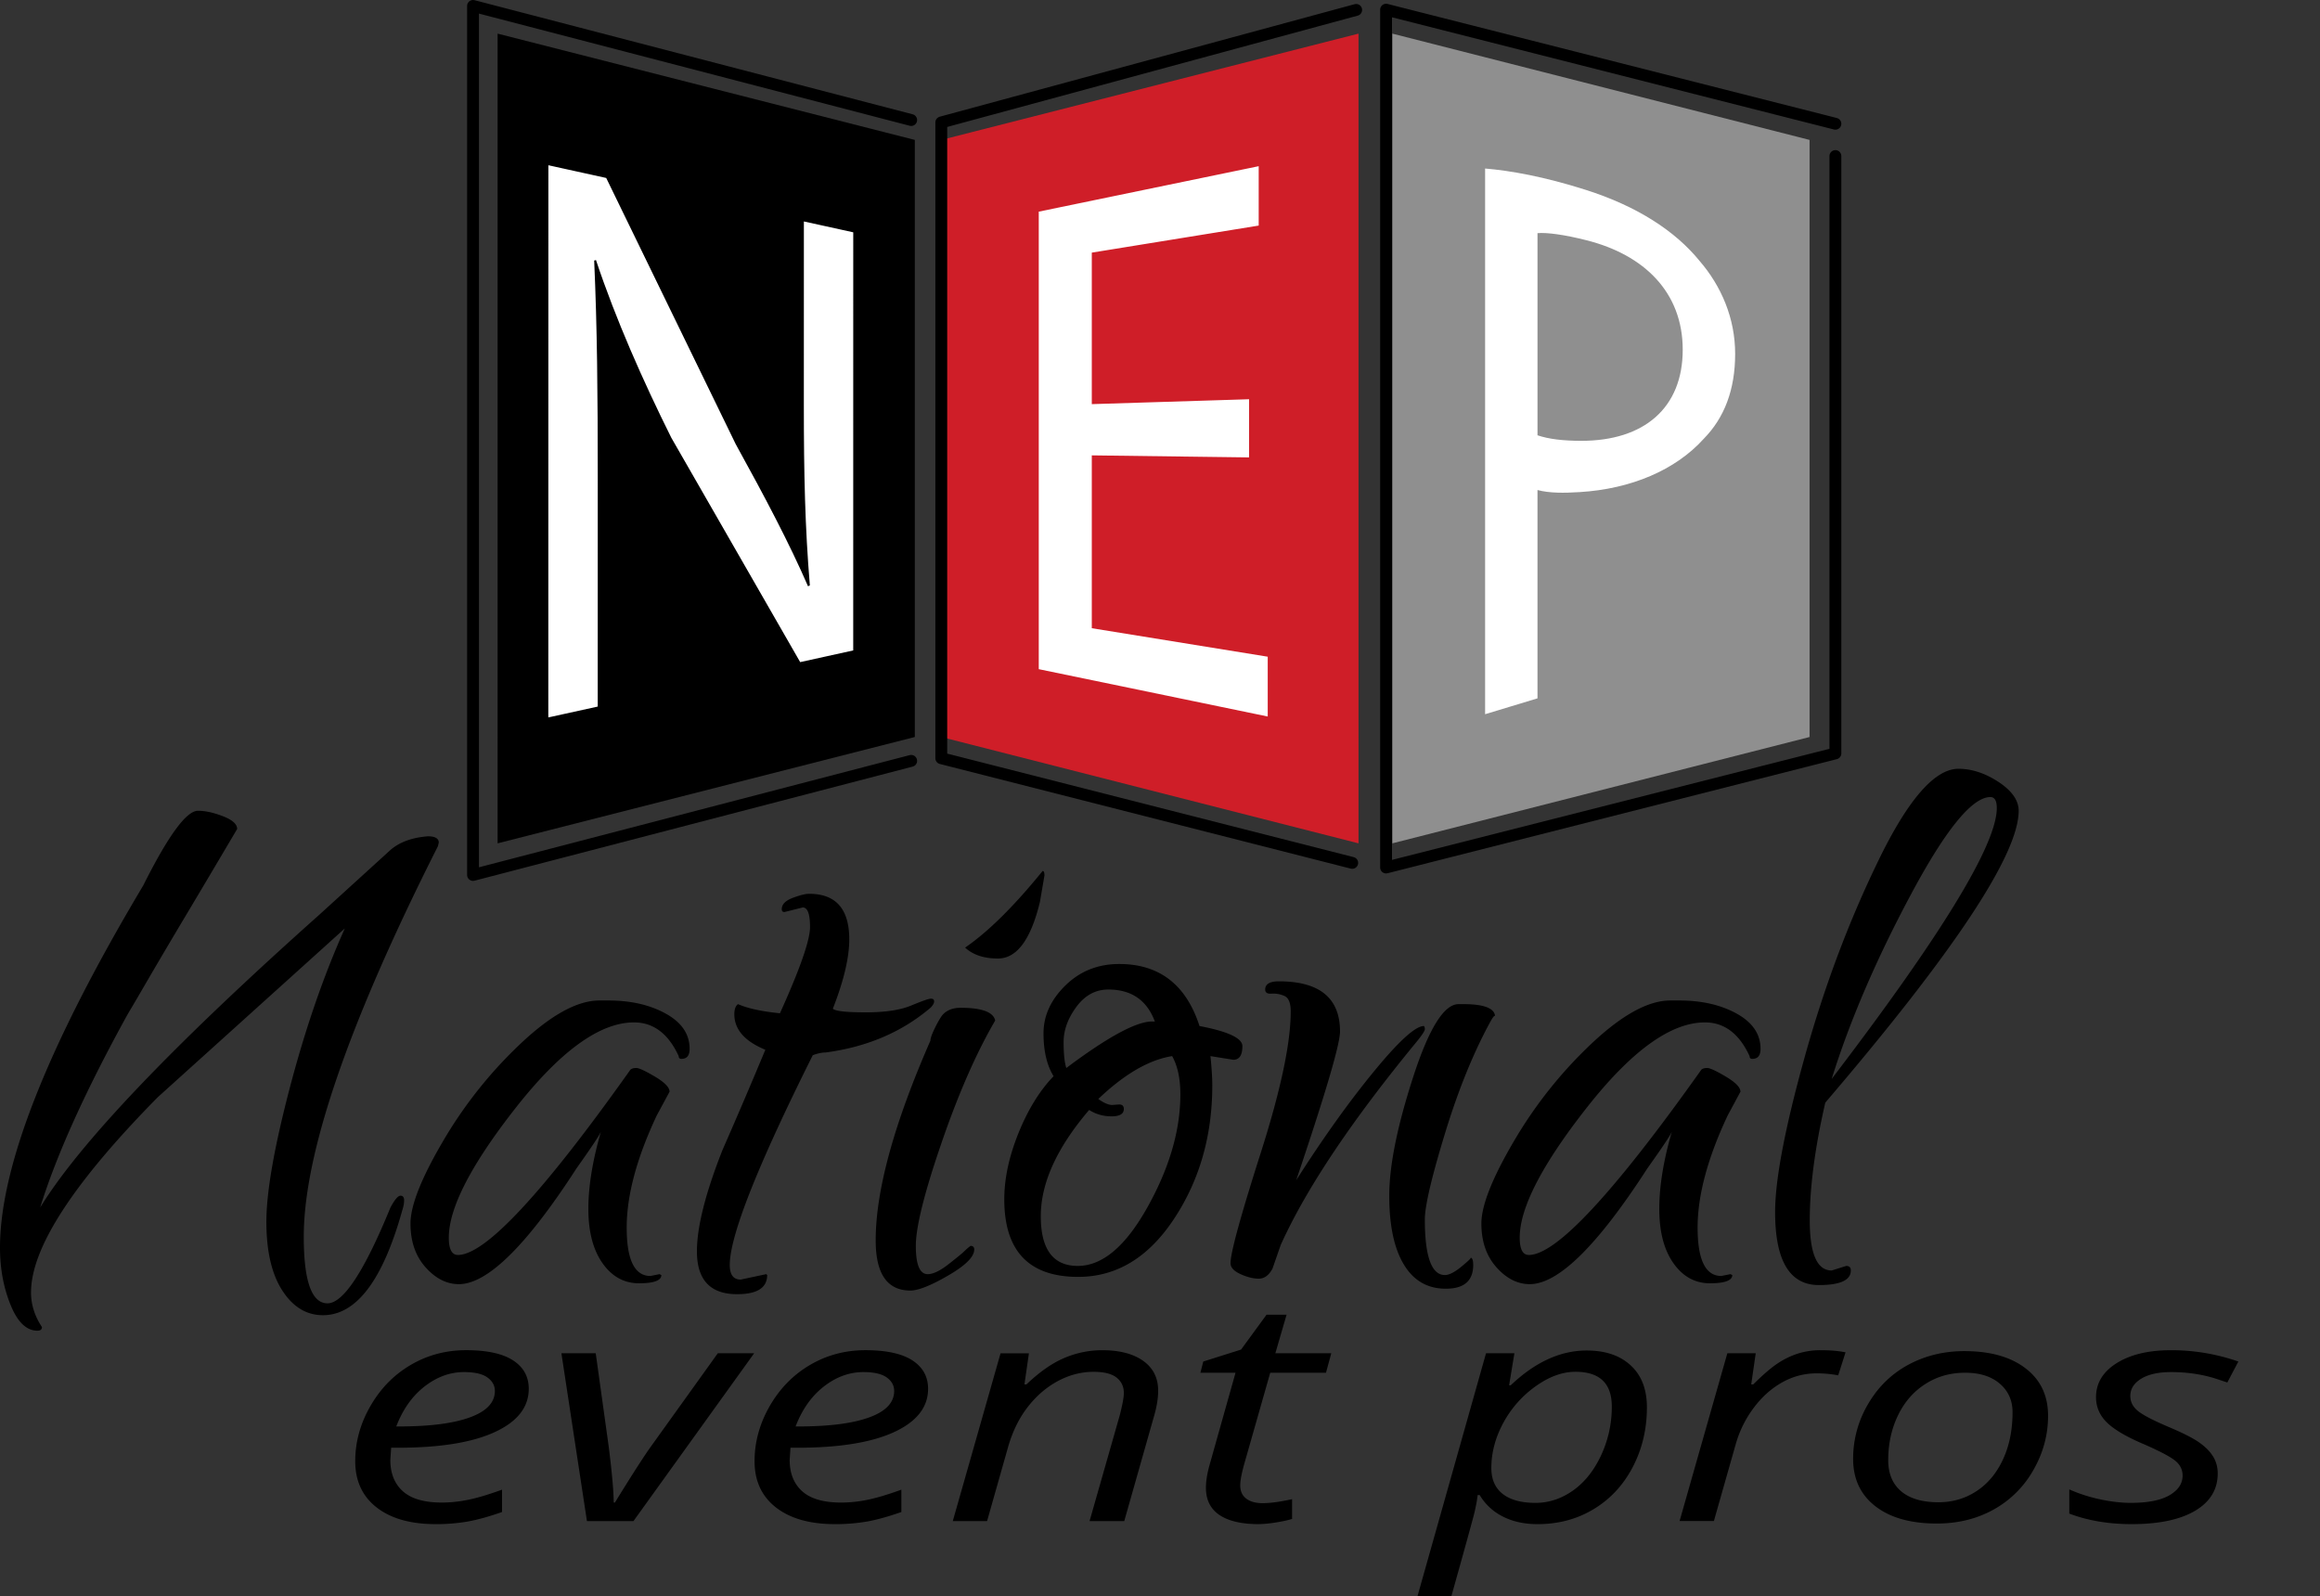
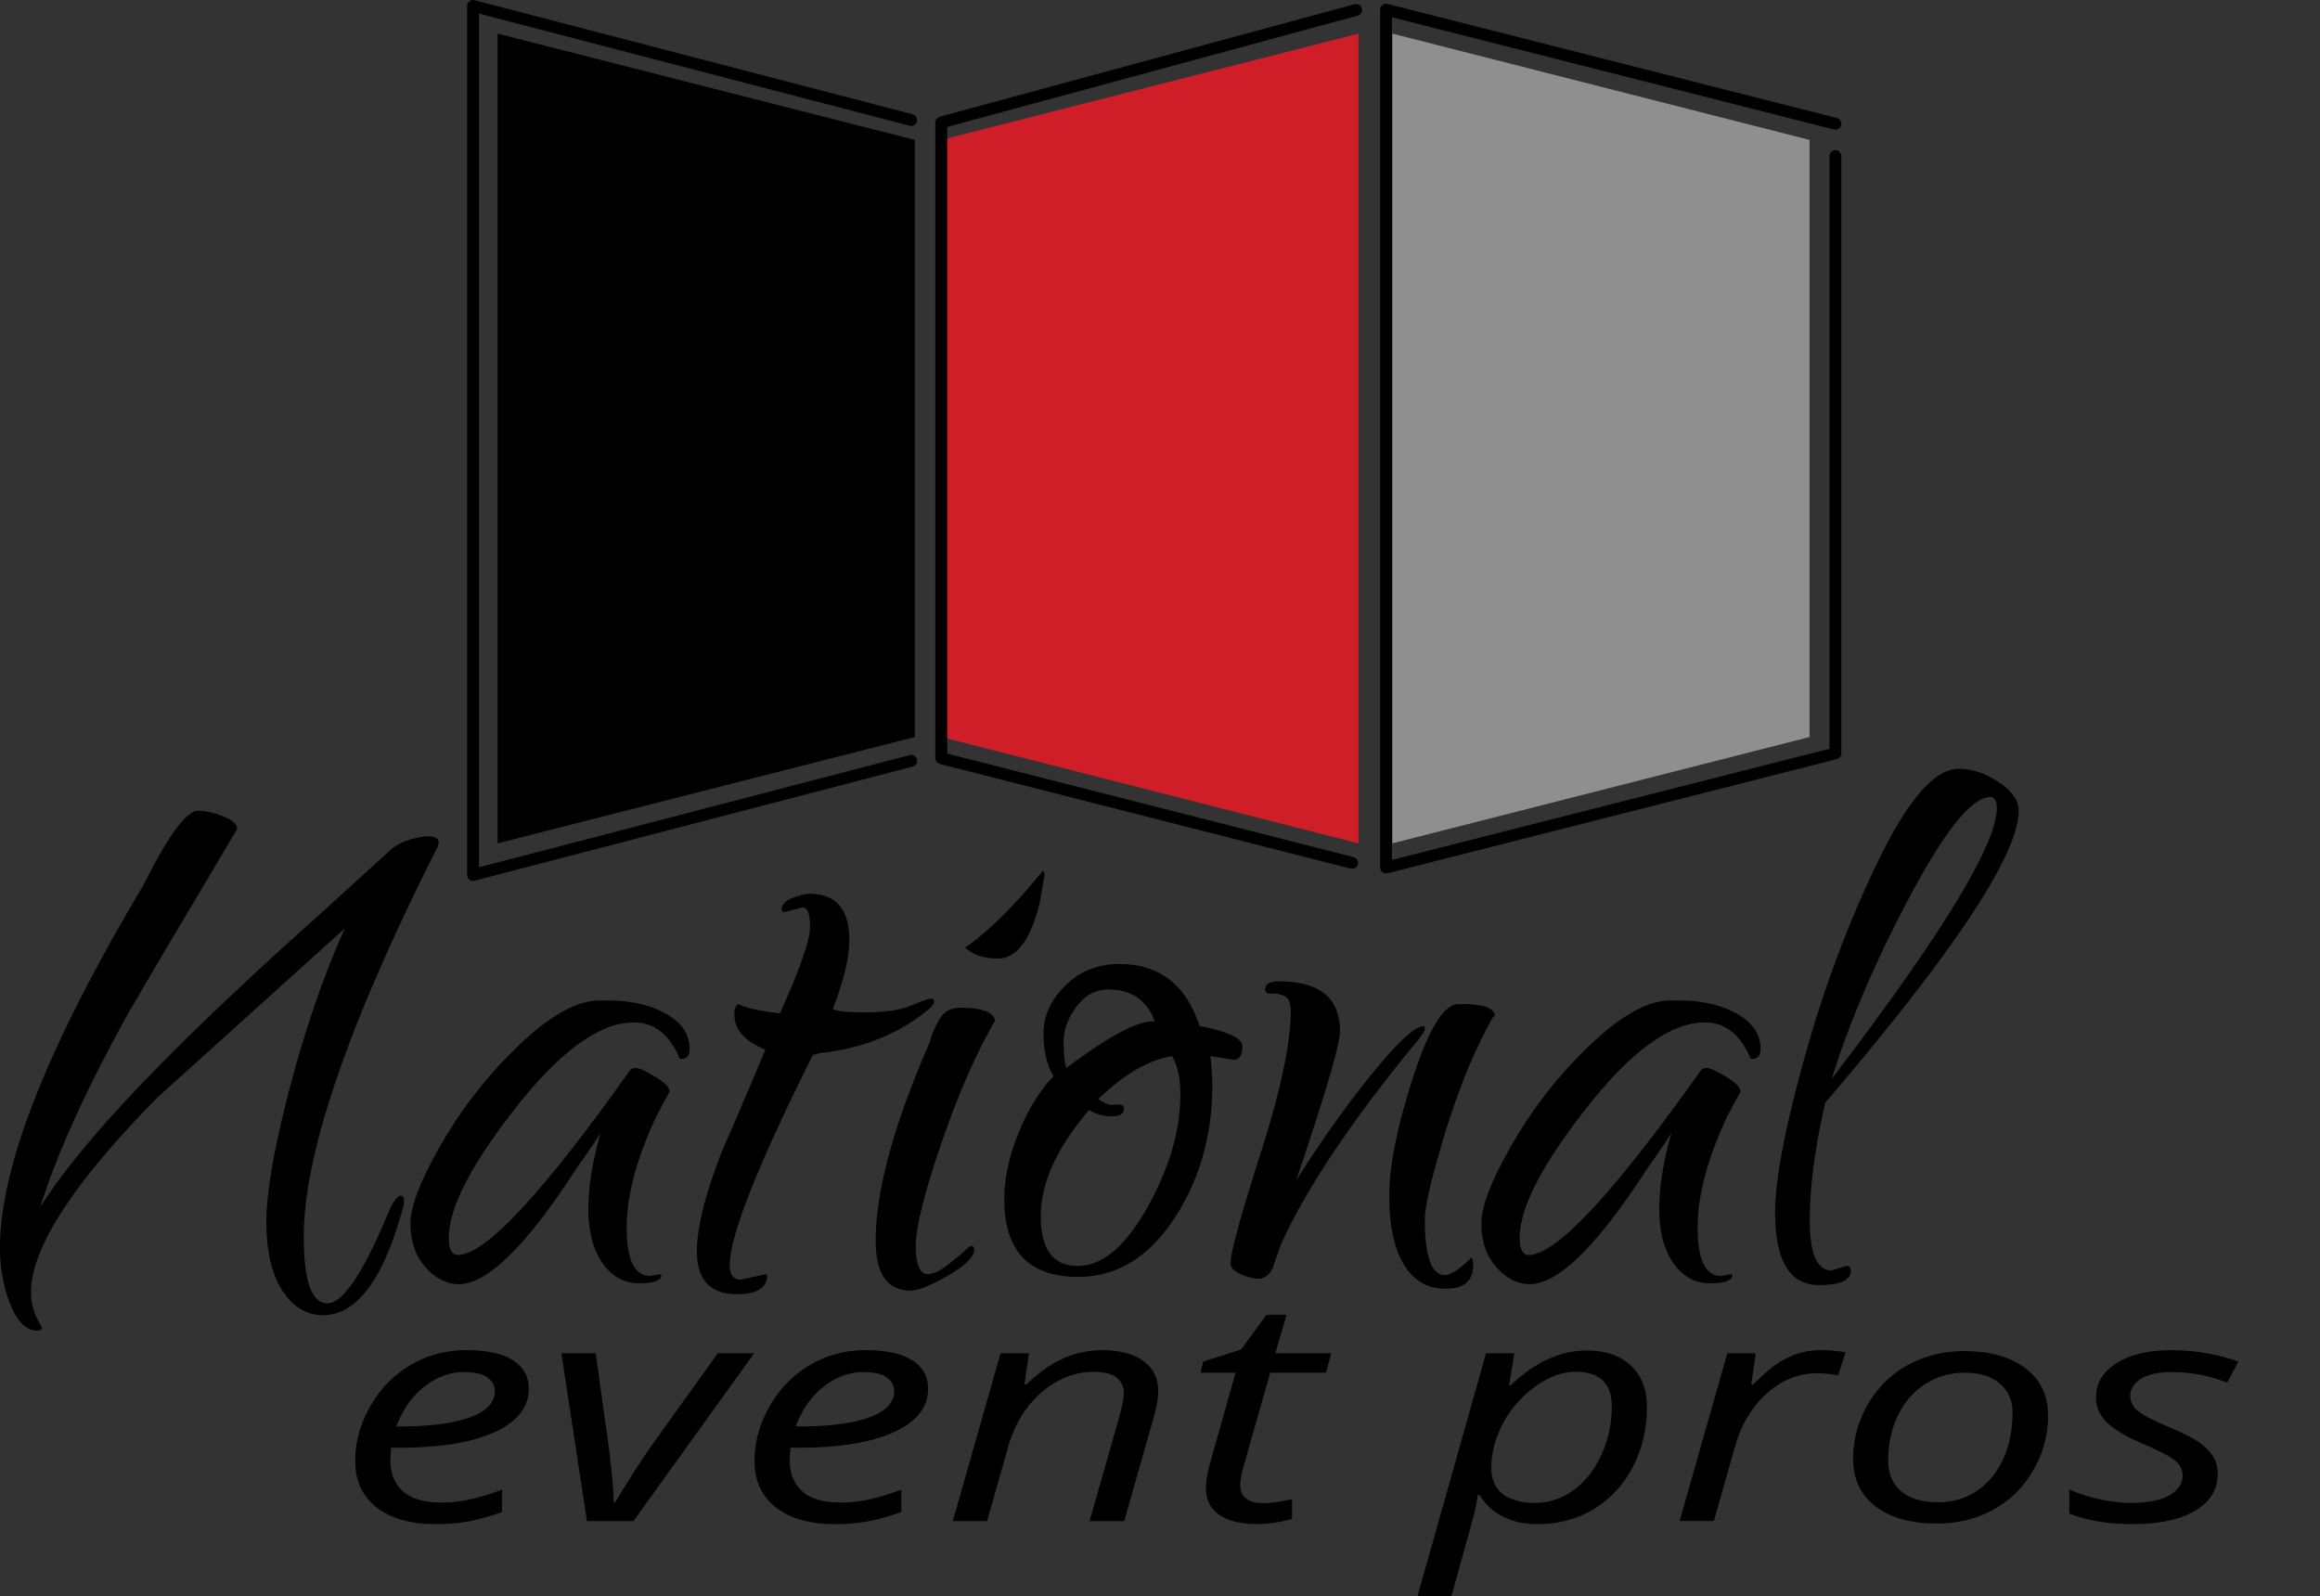
<svg xmlns="http://www.w3.org/2000/svg" width="186" height="128" viewBox="0 0 186 128">
  <rect x="0" y="0" width="186" height="128" fill="#333333" stroke="none" />
  <path d="M2.487 103.623c0 .976.292 1.9.875 2.78 0 .195-.122.292-.363.292-.879 0-1.6-.694-2.158-2.085-.562-1.388-.841-2.912-.841-4.569 0-6.535 3.826-16.212 11.48-29.035 2-3.997 3.463-5.998 4.39-5.998.586 0 1.254.146 2.01.439.757.293 1.133.634 1.133 1.022a1848.45 1848.45 0 0 1-4.056 6.839 557.225 557.225 0 0 0-3.219 5.45 231.633 231.633 0 0 1-1.5 2.56c-3.364 6.095-5.704 11.264-7.02 15.504 3.168-5.168 10.627-12.993 22.38-23.476l5.704-5.193c.732-.634 1.73-.998 3-1.098.582 0 .875.17.875.512l-.073.293c-7.167 14.19-10.751 24.621-10.751 31.303 0 3.557.634 5.339 1.903 5.339 1.266 0 2.95-2.56 5.046-7.68.34-.634.608-.951.803-.951.195 0 .293.122.293.366s-.05.512-.147.805c-1.559 5.605-3.68 8.411-6.361 8.411-1.318 0-2.402-.659-3.254-1.976-.854-1.315-1.28-3.157-1.28-5.521 0-2.365.621-5.925 1.863-10.678 1.245-4.754 2.72-9.032 4.425-12.837l-14.992 13.53c-6.779 6.875-10.165 12.094-10.165 15.652m49.659-1.315l.73-.146.146.073c0 .436-.597.659-1.792.659-1.194 0-2.17-.54-2.926-1.611-.754-1.074-1.134-2.522-1.134-4.352 0-1.828.342-3.913 1.025-6.253 0 .146-.659 1.147-1.974 2.999-4 6.193-7.145 9.287-9.433 9.287-.976 0-1.866-.45-2.671-1.353-.805-.903-1.207-2.069-1.207-3.509 0-1.437.865-3.63 2.598-6.583a35.048 35.048 0 0 1 6.253-7.861c2.435-2.291 4.533-3.438 6.288-3.438h.732c1.803 0 3.338.355 4.607 1.06 1.269.707 1.9 1.646 1.9 2.817 0 .537-.219.803-.655.803-.147 0-.22-.074-.22-.22-.83-1.8-2.026-2.703-3.585-2.703-2.73 0-5.887 2.277-9.471 6.835-3.582 4.561-5.375 8.035-5.375 10.424 0 .927.244 1.388.73 1.388 2.196 0 6.803-4.949 13.823-14.846.098-.097.258-.146.478-.146.217 0 .718.233 1.5.694.777.464 1.168.868 1.168 1.207l-1.025 1.9c-1.608 3.414-2.413 6.413-2.413 8.997 0 2.585.634 3.878 1.903 3.878M64.359 72.76l-1.464.366c-.147 0-.22-.073-.22-.22 0-.39.293-.694.879-.913.585-.22 1.025-.328 1.315-.328 2.147 0 3.218 1.217 3.218 3.655 0 1.464-.439 3.316-1.315 5.558.193.196 1.071.293 2.633.293 1.56 0 2.78-.184 3.655-.55.879-.364 1.402-.548 1.573-.548.17 0 .258.073.258.22 0 .146-.1.317-.293.512-2.294 1.95-5.095 3.146-8.412 3.585-.292 0-.634.07-1.024.217-4.437 8.875-6.655 14.482-6.655 16.822 0 .781.293 1.17.876 1.17l2.05-.437.073.073c0 1.022-.805 1.534-2.413 1.534-2.148 0-3.219-1.147-3.219-3.435 0-1.952.681-4.656 2.048-8.121a468.297 468.297 0 0 0 3.438-8.043c-1.66-.683-2.487-1.632-2.487-2.852 0-.39.098-.66.293-.806.778.342 1.901.586 3.363.733 1.61-3.558 2.413-5.863 2.413-6.912 0-1.047-.193-1.573-.583-1.573m19.231-2.926c.097 0 .146.122.146.366l-.364 2.12c-.732 3.024-1.854 4.534-3.365 4.534-1.122 0-2-.292-2.633-.875 1.852-1.27 3.924-3.317 6.215-6.145m-8.115 21.831c-1.367 3.975-2.05 6.72-2.05 8.23 0 1.51.317 2.267.951 2.267.44 0 .998-.269 1.682-.806.683-.537 1.098-.876 1.244-1.022a4.77 4.77 0 0 1 .513-.44c.192 0 .293.098.293.293 0 .583-.697 1.278-2.086 2.083-1.39.805-2.402 1.207-3.034 1.207-1.855 0-2.78-1.343-2.78-4.022 0-4 1.462-9.336 4.388-16.017 0-.195.133-.561.401-1.098.269-.534.478-.876.624-1.022.339-.342.803-.513 1.388-.513 1.706 0 2.633.342 2.78 1.022-1.513 2.587-2.95 5.866-4.314 9.838m13.381-12.324c-1.022 0-1.876.466-2.56 1.391-.683.927-1.022 1.866-1.022 2.817 0 .95.073 1.644.217 2.083 3.316-2.487 5.608-3.729 6.877-3.729h.22c-.635-1.708-1.88-2.562-3.732-2.562m-.802 8.777c.485.342.875.502 1.168.475.293-.022.464-.035.513-.035.244 0 .366.122.366.366 0 .39-.331.585-.987.585-.66 0-1.256-.17-1.793-.512-2.586 3.023-3.877 5.862-3.877 8.52 0 2.657.99 3.986 2.964 3.986s3.84-1.573 5.594-4.719c1.754-3.142 2.632-6.152 2.632-9.032 0-1.266-.22-2.291-.658-3.072-1.852.293-3.83 1.44-5.922 3.438m10.824-3.145l-1.83-.293c.097.976.146 1.757.146 2.343 0 4.045-1.025 7.617-3.072 10.713-2.047 3.094-4.607 4.645-7.68 4.645-3.947 0-5.924-2.074-5.924-6.217 0-1.657.377-3.425 1.134-5.302.756-1.876 1.694-3.403 2.817-4.571-.537-.879-.806-2.023-.806-3.439 0-1.412.586-2.692 1.758-3.84 1.168-1.143 2.605-1.718 4.314-1.718 3.218 0 5.363 1.66 6.434 4.973 2.294.439 3.438.976 3.438 1.61 0 .733-.244 1.096-.729 1.096m20.988-3.436c0-.195-.122-.073-.367.364-1.363 2.486-2.584 5.488-3.655 8.997-1.073 3.511-1.61 5.802-1.61 6.876 0 2.972.537 4.46 1.61 4.46.34 0 .792-.232 1.35-.696.562-.464.795-.694.698-.694.146 0 .22.195.22.585 0 1.267-.733 1.901-2.194 1.901-1.465 0-2.587-.645-3.366-1.939-.78-1.29-1.17-3.129-1.17-5.52 0-2.39.634-5.545 1.903-9.472 1.266-3.923 2.486-5.887 3.655-5.887h.366c1.705 0 2.56.342 2.56 1.025m-5.706.73c.05.049.074.135.074.257s-.196.426-.583.914c-5.266 6.389-8.924 11.85-10.971 16.383l-.66 1.901c-.292.537-.658.803-1.097.803-.44 0-.925-.12-1.462-.363-.537-.247-.805-.537-.805-.879 0-.83.805-3.766 2.413-8.813 1.61-5.046 2.413-8.837 2.413-11.372 0-.683-.17-1.098-.512-1.245a2.161 2.161 0 0 0-1.022-.181c-.342.024-.513-.084-.513-.328 0-.44.366-.66 1.098-.66 3.265 0 4.9 1.34 4.9 4.022 0 1.025-1.171 5-3.511 11.923 2.144-3.365 4.216-6.267 6.217-8.704 1.999-2.438 3.338-3.658 4.021-3.658m23.843 20.041l.732-.146.147.073c0 .436-.6.659-1.793.659-1.195 0-2.169-.54-2.925-1.611-.757-1.074-1.134-2.522-1.134-4.352 0-1.828.34-3.913 1.025-6.253 0 .146-.659 1.147-1.977 2.999-4 6.193-7.142 9.287-9.433 9.287-.976 0-1.866-.45-2.671-1.353-.803-.903-1.207-2.069-1.207-3.509 0-1.437.865-3.63 2.598-6.583a35.049 35.049 0 0 1 6.253-7.861c2.438-2.291 4.534-3.438 6.29-3.438h.73c1.803 0 3.34.355 4.61 1.06 1.266.707 1.9 1.646 1.9 2.817 0 .537-.22.803-.658.803-.147 0-.22-.074-.22-.22-.83-1.8-2.023-2.703-3.582-2.703-2.733 0-5.89 2.277-9.471 6.835-3.585 4.561-5.377 8.035-5.377 10.424 0 .927.244 1.388.732 1.388 2.193 0 6.8-4.949 13.823-14.846.095-.097.255-.146.475-.146.22 0 .718.233 1.5.694.777.464 1.168.868 1.168 1.207l-1.022 1.9c-1.608 3.414-2.414 6.413-2.414 8.997 0 2.585.632 3.878 1.901 3.878m22.086-37.52c0-.586-.171-.879-.513-.879-1.461 0-3.582 2.598-6.361 7.79-2.78 5.193-4.902 10.128-6.364 14.811 8.823-11.556 13.238-18.796 13.238-21.722m-13.238 37.08l1.169-.365c.244 0 .366.122.366.366 0 .778-.854 1.168-2.56 1.168-2.34 0-3.509-1.95-3.509-5.849 0-2.584.778-6.692 2.34-12.324 1.56-5.631 3.533-10.908 5.925-15.832 2.386-4.927 4.534-7.39 6.435-7.39 1.07 0 2.144.356 3.218 1.06 1.071.709 1.608 1.479 1.608 2.306 0 3.511-5.168 11.312-15.504 23.403-.83 3.61-1.245 6.755-1.245 9.436 0 2.68.586 4.022 1.757 4.022m-109.647 8.145c-1.123 0-2.18.388-3.167 1.155-.987.77-1.744 1.839-2.267 3.205h.198c2.486 0 4.392-.244 5.718-.732 1.326-.485 1.99-1.19 1.99-2.115 0-.434-.2-.794-.599-1.082-.398-.287-1.022-.43-1.873-.43m-2.275 12.19c-2.007 0-3.585-.444-4.73-1.336-1.146-.893-1.718-2.129-1.718-3.707 0-1.54.406-3.015 1.22-4.428.81-1.41 1.89-2.508 3.232-3.295 1.342-.786 2.82-1.18 4.436-1.18 1.668 0 2.923.272 3.764.817.84.545 1.26 1.304 1.26 2.278 0 1.472-.905 2.63-2.716 3.468-1.812.838-4.404 1.258-7.777 1.258h-.54l-.065.982c0 1.07.336 1.908 1.006 2.51.673.602 1.711.903 3.118.903.69 0 1.394-.073 2.12-.222.725-.146 1.63-.418 2.71-.81v1.792c-1.025.36-1.93.612-2.717.756a14.78 14.78 0 0 1-2.603.214m12.128-.246l-2.047-13.452h2.752l1.047 7.524c.263 2.11.393 3.593.393 4.444h.098c1.385-2.25 2.362-3.769 2.931-4.555l5.317-7.413h2.915l-9.674 13.452zm22.162-11.945c-1.123 0-2.18.388-3.167 1.155-.987.77-1.744 1.839-2.267 3.205h.195c2.49 0 4.396-.244 5.722-.732 1.326-.485 1.987-1.19 1.987-2.115 0-.434-.198-.794-.596-1.082-.399-.287-1.023-.43-1.874-.43m-2.275 12.19c-2.01 0-3.585-.444-4.732-1.336-1.144-.893-1.716-2.129-1.716-3.707 0-1.54.407-3.015 1.217-4.428.814-1.41 1.89-2.508 3.235-3.295 1.34-.786 2.82-1.18 4.434-1.18 1.67 0 2.925.272 3.766.817.838.545 1.26 1.304 1.26 2.278 0 1.472-.907 2.63-2.719 3.468-1.811.838-4.4 1.258-7.774 1.258h-.54l-.064.982c0 1.07.336 1.908 1.006 2.51.672.602 1.71.903 3.118.903.689 0 1.394-.073 2.12-.222.724-.146 1.627-.418 2.71-.81v1.792c-1.029.36-1.934.612-2.718.756a14.78 14.78 0 0 1-2.603.214m20.41-.246l2.424-8.493c.217-.851.325-1.443.325-1.768 0-.515-.192-.93-.58-1.24-.388-.31-1.006-.465-1.857-.465-.971 0-1.92.244-2.84.734-.921.491-1.735 1.19-2.44 2.1-.702.907-1.236 2.008-1.594 3.302l-1.654 5.83h-2.75l3.83-13.452h2.274l-.358 2.491h.163c1.047-.997 2.058-1.705 3.037-2.117a7.729 7.729 0 0 1 3.034-.621c1.386 0 2.481.285 3.284.854.8.57 1.201 1.364 1.201 2.386 0 .648-.125 1.386-.377 2.21l-2.34 8.249zm13.88-1.435c.6 0 1.386-.106 2.357-.32v1.584c-.372.114-.83.214-1.375.295a9.332 9.332 0 0 1-1.31.122c-1.364 0-2.408-.244-3.134-.729-.724-.488-1.088-1.215-1.088-2.18 0-.54.098-1.155.293-1.841l2.08-7.39h-2.815l.228-.897 3.029-.957 2.045-2.798h1.605l-.9 3.094h4.484l-.425 1.559h-4.469l-2.112 7.413c-.195.713-.293 1.253-.293 1.622 0 .458.157.808.474 1.054.318.244.76.37 1.326.37m25.074-10.535c-1.046 0-2.115.39-3.2 1.168a8.618 8.618 0 0 0-2.586 2.932c-.637 1.18-.957 2.389-.957 3.622 0 .9.303 1.59.908 2.07.607.476 1.483.718 2.627.718 1.082 0 2.088-.334 3.021-.995.933-.665 1.681-1.606 2.25-2.828a9.178 9.178 0 0 0 .852-3.9c0-1.857-.97-2.787-2.915-2.787m-3.045 12.215c-1.057 0-1.985-.203-2.782-.612a4.48 4.48 0 0 1-1.85-1.72h-.162l-.065.467c-.033.203-.092.49-.174.86-.08.368-.705 2.632-1.873 6.8h-2.717l5.499-19.493h2.275l-.423 2.565h.13c1.952-1.858 3.983-2.788 6.087-2.788 1.495 0 2.674.399 3.536 1.199.863.797 1.294 1.917 1.294 3.357 0 1.735-.377 3.327-1.128 4.775-.754 1.448-1.798 2.576-3.13 3.381-1.33.808-2.836 1.21-4.517 1.21m22.737-13.946c.753 0 1.407.057 1.963.17l-.589 1.845a9.328 9.328 0 0 0-1.719-.16c-.992 0-1.922.244-2.79.734-.868.491-1.627 1.174-2.275 2.045a8.889 8.889 0 0 0-1.432 2.904l-1.751 6.16h-2.75l3.829-13.451h2.275l-.36 2.491h.165c.786-.778 1.434-1.336 1.946-1.675a6.58 6.58 0 0 1 1.614-.787 5.977 5.977 0 0 1 1.874-.276m15.352 4.973c0-.941-.341-1.706-1.025-2.291-.68-.583-1.605-.876-2.773-.876-1.188 0-2.257.3-3.2.908-.944.605-1.673 1.445-2.191 2.522-.52 1.076-.778 2.272-.778 3.59 0 1.074.347 1.9 1.038 2.486.694.586 1.69.879 2.988.879 1.134 0 2.156-.298 3.062-.898.903-.596 1.61-1.445 2.117-2.546.508-1.1.762-2.359.762-3.774m-3.864-4.9c2.075 0 3.71.461 4.911 1.383 1.201.92 1.8 2.185 1.8 3.799 0 1.537-.393 2.99-1.179 4.357a8.245 8.245 0 0 1-3.189 3.167c-1.345.746-2.86 1.118-4.55 1.118-2.096 0-3.739-.464-4.93-1.389-1.187-.924-1.78-2.188-1.78-3.79a8.59 8.59 0 0 1 1.192-4.39c.797-1.37 1.871-2.422 3.224-3.157 1.353-.73 2.856-1.098 4.501-1.098m20.313 9.807c0 1.28-.602 2.276-1.809 2.992-1.207.715-2.904 1.073-5.098 1.073-1.843 0-3.508-.282-4.992-.846v-1.938c.765.341 1.587.607 2.47.797.885.187 1.704.282 2.457.282 1.375 0 2.41-.206 3.11-.613.697-.41 1.047-.935 1.047-1.573 0-.466-.19-.86-.575-1.18-.38-.316-1.204-.756-2.47-1.312-1.418-.596-2.421-1.182-3.01-1.754-.59-.575-.886-1.253-.886-2.04 0-1.13.553-2.038 1.654-2.73 1.1-.691 2.554-1.038 4.354-1.038a16.3 16.3 0 0 1 5.402.908l-.884 1.681-.917-.306c-1.103-.35-2.302-.529-3.6-.529-1.015 0-1.812.18-2.392.534-.578.358-.868.817-.868 1.383 0 .459.195.852.583 1.177.388.328 1.185.748 2.397 1.266 1.169.491 2.007.911 2.514 1.264.507.352.886.73 1.136 1.136.252.404.377.862.377 1.367" />
  <path d="M75.465 59.094l33.45 8.525V2.696l-33.45 8.522zm0 0" fill="#cf1e28" />
  <path d="M145.077 59.094l-33.447 8.525V2.696l33.447 8.522zm0 0" fill="#8f8f8f" />
  <path d="M73.342 59.094l-33.447 8.525V2.696l33.447 8.522zm0 0" />
  <path d="M108.728.795L75.465 9.816v50.978l32.946 8.392m-35.359-8.18l-35.128 9.149V.475l35.128 9.149m74.096 2.888v47.897l-36.023 9.149V.776l36.023 9.146" fill="none" stroke="#000" stroke-width=".95" stroke-linecap="round" stroke-linejoin="round" />
-   <path d="M43.96 57.524l.005-44.275 4.637 1.02 10.383 21.343c2.367 4.287 4.3 7.953 5.797 11.396l.146-.073c-.387-4.648-.482-8.93-.482-14.423l.003-14.756 3.958.87-.002 33.526-4.252.936-10.334-17.994c-2.272-4.567-4.444-9.466-6.038-14.244l-.144.043c.241 5.402.287 10.518.287 17.585l-.003 18.175zm79.305-22.623c.92.315 2.077.44 3.479.445 5.07.013 8.164-2.641 8.164-7.302 0-4.613-3.094-7.604-7.682-8.772-1.835-.467-3.234-.643-3.961-.578zm-4.2-21.389c2.025.174 4.685.635 8.067 1.711 4.154 1.32 7.199 3.322 9.13 5.7 1.74 2.015 2.85 4.599 2.85 7.443 0 2.894-.869 5.133-2.512 6.809-2.27 2.522-5.846 4.032-9.954 4.282-1.255.078-2.413.09-3.381-.166v16.703l-4.2 1.272zM100.14 36.675l-12.608-.163V50.37l14.105 2.285v4.795L83.28 53.654V16.97l17.633-3.645v4.762l-13.381 2.169v12.148l12.609-.393zm0 0" fill="#fff" />
</svg>